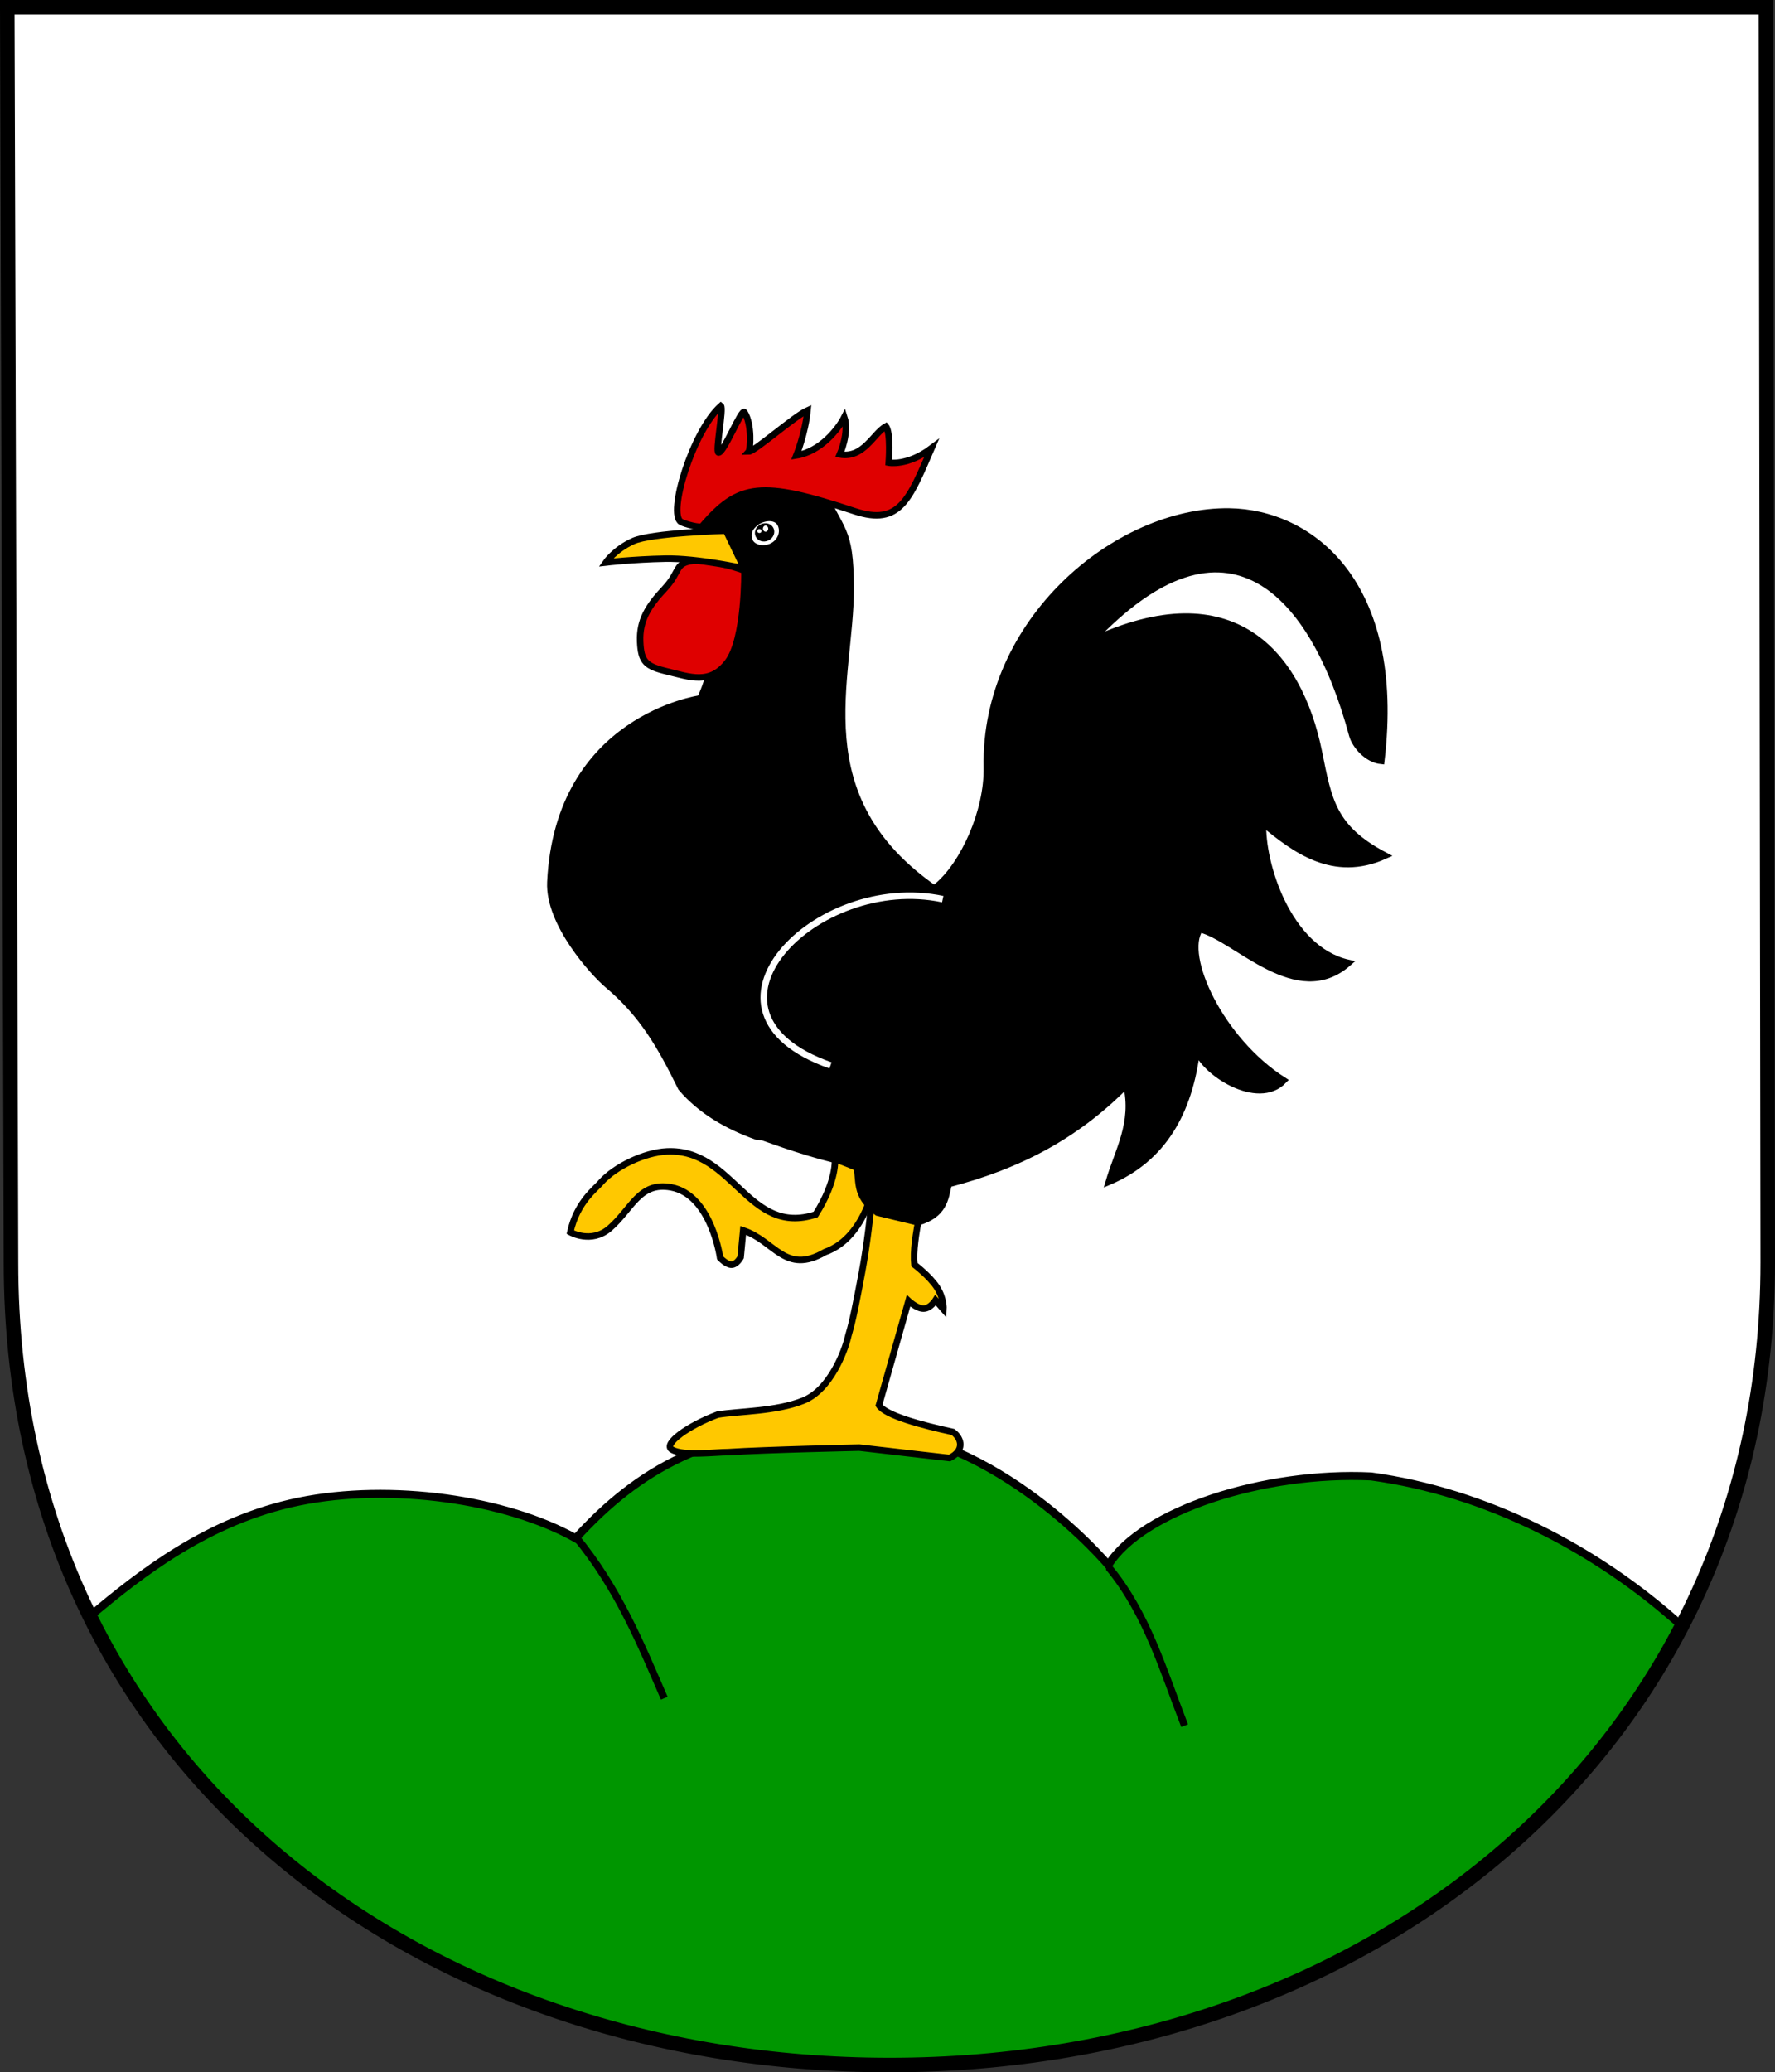
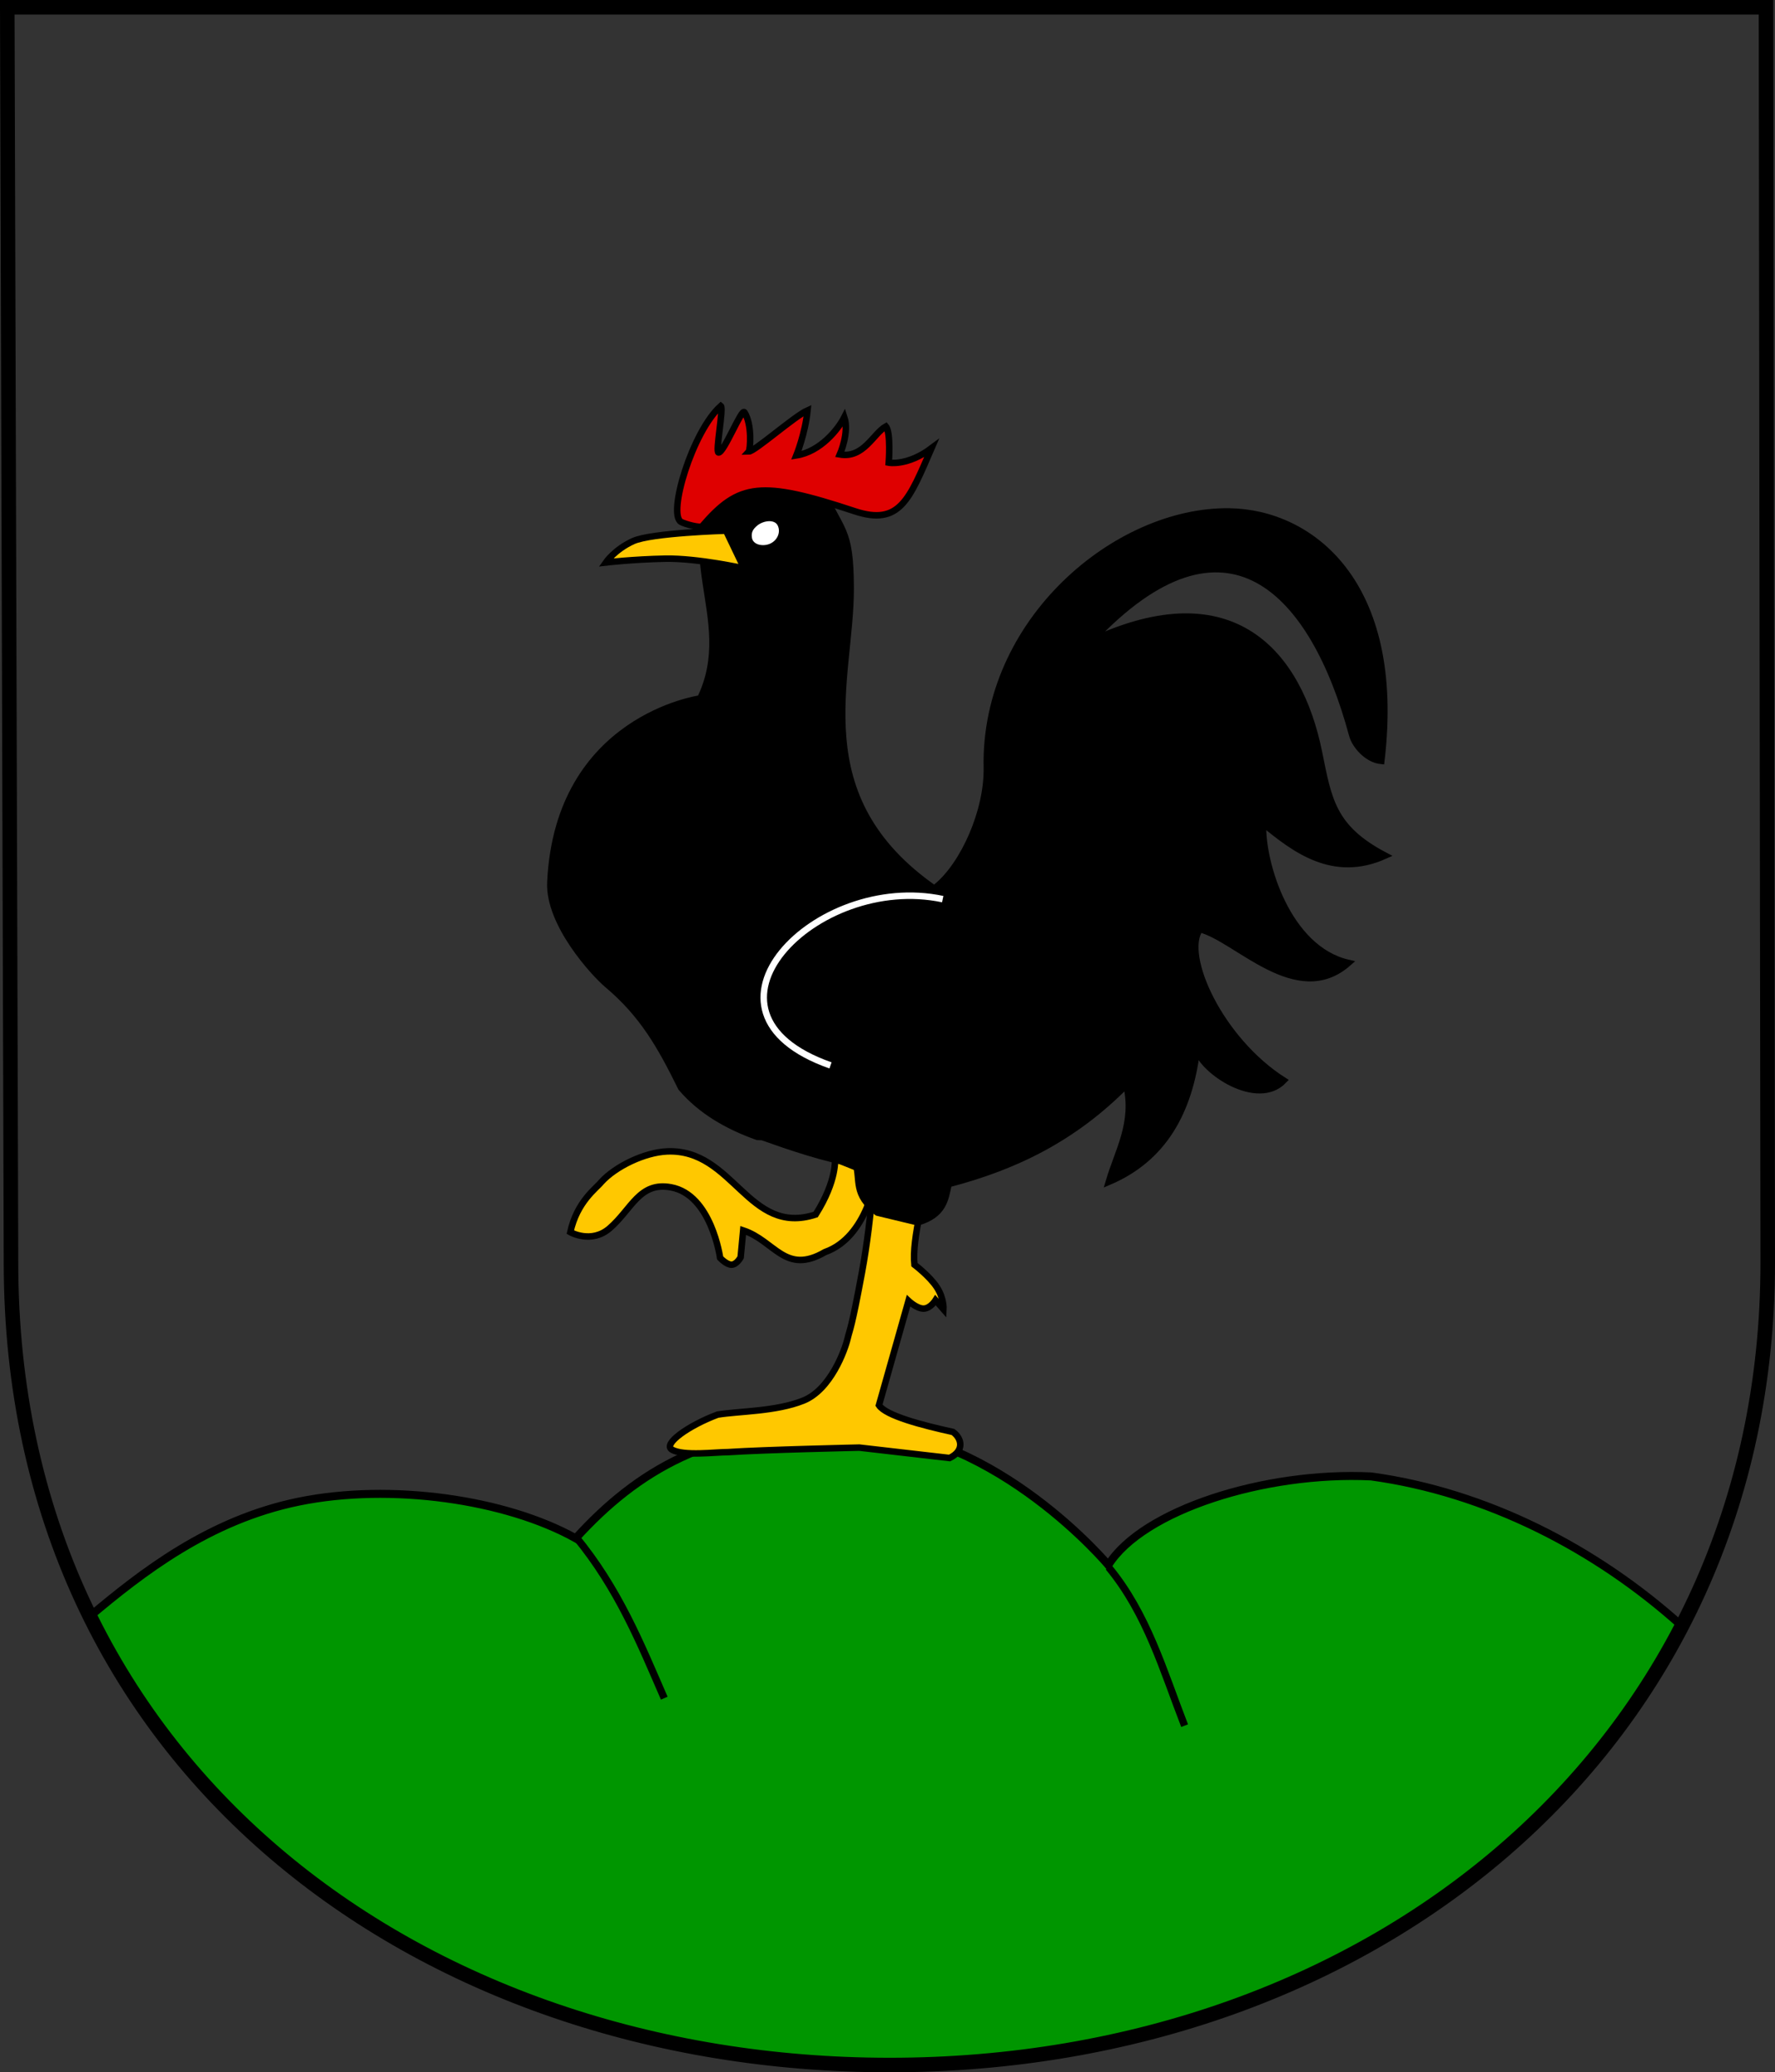
<svg xmlns="http://www.w3.org/2000/svg" xmlns:ns1="http://www.inkscape.org/namespaces/inkscape" xmlns:ns2="http://sodipodi.sourceforge.net/DTD/sodipodi-0.dtd" width="732.455" height="854.754" id="svg2" ns1:label="Pozadí" ns2:version="0.32" ns1:version="0.45.1" version="1.0" ns2:docbase="H:\Heraldika\Obecní\Svitavy\Proseč" ns2:docname="Proseč_CoA_CZ.svg" ns1:output_extension="org.inkscape.output.svg.inkscape">
  <rect width="100%" height="100%" fill="#333333" stroke="none" />
  <defs id="defs2248" />
  <ns2:namedview id="base" pagecolor="#ffffff" bordercolor="#666666" borderopacity="1.0" ns1:pageopacity="0.0" ns1:pageshadow="2" ns1:zoom="0.44106239" ns1:cx="366.22773" ns1:cy="427.37716" ns1:document-units="px" ns1:current-layer="svg2" ns1:window-width="757" ns1:window-height="573" ns1:window-x="176" ns1:window-y="176" />
-   <path d="M 3.022,3.043 L 4.56,520.866 C 4.56,728.484 173.487,851.797 367.15,851.797 C 567.127,851.797 729.478,719.798 729.478,520.866 L 728.758,3.043 L 3.022,3.043 z " style="fill:#ffffff;fill-opacity:1;stroke:#000000;stroke-width:3.3;stroke-miterlimit:4;stroke-dasharray:none;stroke-opacity:1;display:inline" id="path2959" />
  <path style="fill:#009600;fill-opacity:1;stroke:#000000;stroke-width:3.3;stroke-miterlimit:4;stroke-dasharray:none;stroke-opacity:1;display:inline" d="M 343.781,588.625 C 293.213,588.702 263.077,606.468 237.562,634.5 C 208.78,618.452 161.316,611.592 123.295,619.365 C 86.165,626.956 58.39,648.78 37.094,666.656 C 95.272,784.89 224.498,851.781 367.156,851.781 C 511.181,851.781 635.664,783.316 694.062,670.688 C 658.593,638.712 613.342,615.48 565.785,608.975 C 521.834,606.858 471.473,622.959 457.344,645.531 C 457.344,645.531 412.108,591.387 354.188,588.875 C 350.63,588.721 347.152,588.62 343.781,588.625 z " id="path3616" ns2:nodetypes="ccscsccssc" />
  <path style="fill:none;fill-opacity:0.75;fill-rule:evenodd;stroke:#000000;stroke-width:3;stroke-linecap:butt;stroke-linejoin:miter;stroke-miterlimit:4;stroke-dasharray:none;stroke-opacity:1;display:inline" d="M 237.525,633.809 C 255.191,655.24 264.307,677.892 274.11,700.446" id="path4333" ns2:nodetypes="cc" />
  <path style="fill:none;fill-opacity:0.75;fill-rule:evenodd;stroke:#000000;stroke-width:3;stroke-linecap:butt;stroke-linejoin:miter;stroke-miterlimit:4;stroke-dasharray:none;stroke-opacity:1;display:inline" d="M 457.472,646.439 C 473.366,665.646 480.036,689.122 488.831,711.77" id="path4335" ns2:nodetypes="cc" />
  <path d="M 3,3 L 4.538,520.824 C 4.538,728.442 173.465,851.754 367.128,851.754 C 567.104,851.754 729.455,719.755 729.455,520.824 L 728.735,3 L 3,3 z " style="fill:none;fill-opacity:1;stroke:#000000;stroke-width:6;stroke-miterlimit:4;stroke-dasharray:none;stroke-opacity:1;display:inline" id="path5010" />
  <g id="g2256" transform="matrix(1.34,0,0,1.34,886.816,540.003)">
    <path ns2:nodetypes="ccccscssccsccc" d="M -392.067,-41.232 C -392.067,-40.708 -394.647,-22.2 -407.752,-17.577 C -420.046,-10.435 -423.15,-21.013 -432.94,-24.262 L -433.726,-15.968 C -433.726,-15.968 -434.92,-13.742 -436.5,-13.698 C -438.079,-13.654 -440.044,-15.793 -440.044,-15.793 C -440.044,-15.793 -442.723,-35.237 -455.168,-37.519 C -464.906,-39.306 -467.225,-30.838 -474.043,-24.924 C -479.715,-20.004 -486.176,-23.716 -486.176,-23.716 C -484.106,-33.136 -478.209,-37.161 -476.656,-39.119 C -472.293,-43.951 -463.292,-48.263 -456.41,-48.567 C -435.817,-49.478 -431.479,-22.333 -410.619,-29.149 C -403.916,-39.755 -404.702,-46.295 -404.702,-46.295 L -392.067,-41.232 z " style="fill:#ffc800;fill-opacity:1;fill-rule:evenodd;stroke:#000000;stroke-width:2;stroke-linecap:butt;stroke-linejoin:miter;stroke-miterlimit:4;stroke-dasharray:none;stroke-opacity:1" id="path12915" />
    <path ns2:nodetypes="ccsccsccccccscssscc" d="M -375.435,-43.32 C -376.644,-36.949 -381.091,-21.656 -380.203,-13.708 C -380.203,-13.708 -375.528,-10.177 -373.292,-6.747 C -371.056,-3.316 -371.26,0.016 -371.26,0.016 L -373.699,-2.769 C -373.699,-2.769 -375.274,-0.233 -377.357,-0.183 C -379.441,-0.133 -382.032,-2.57 -382.032,-2.57 L -391.129,29.559 C -389.042,32.772 -377.883,35.698 -368.329,37.791 C -365.53,39.857 -364.797,43.603 -369.387,45.803 L -397.183,42.602 C -397.183,42.602 -426.322,43.241 -437.629,43.994 C -441.298,43.969 -451.339,45.307 -454.876,43.223 C -457.777,41.514 -449.901,35.859 -440.82,32.447 C -434.164,31.353 -422.941,31.531 -414.455,28.15 C -405.969,24.768 -401.624,12.515 -400.811,9.134 C -399.998,5.753 -399.622,6.254 -396.37,-11.298 C -393.118,-28.851 -392.101,-49.088 -392.101,-49.088 L -375.435,-43.32 z " style="fill:#ffc800;fill-opacity:1;fill-rule:evenodd;stroke:#000000;stroke-width:2;stroke-linecap:butt;stroke-linejoin:miter;stroke-miterlimit:4;stroke-dasharray:none;stroke-opacity:1" id="path12032" />
    <path id="path3298" d="M -429.562,-259.395 C -431.991,-259.352 -434.506,-259.15 -437.094,-258.801 C -456.789,-234.168 -434.019,-213.1 -446.156,-187.989 C -446.156,-187.989 -489.898,-181.975 -492.312,-131.458 C -492.925,-118.643 -478.805,-103.303 -474.75,-99.895 C -463.892,-90.771 -458.366,-81.037 -452.031,-68.145 C -445.883,-60.959 -437.751,-56.33 -428.562,-53.051 L -427.062,-52.989 C -418.853,-50.07 -407.225,-46.055 -398.281,-44.77 C -396.747,-39.825 -399.104,-35.224 -391.625,-29.739 L -379.188,-26.739 C -371.167,-29.056 -370.696,-33.866 -369.688,-38.52 C -348.836,-43.944 -330.974,-52.798 -314.938,-69.051 C -312.19,-57.278 -317.548,-48.765 -320.344,-39.208 C -303.561,-46.336 -295.536,-60.716 -293.219,-79.895 C -291.294,-73.184 -274.541,-62.02 -266.5,-70.395 C -286.02,-82.792 -297.992,-108.789 -292.312,-116.989 C -280.919,-114.121 -262.485,-92.589 -246.594,-106.583 C -265.391,-110.882 -273.387,-137.614 -272.844,-149.551 C -263.211,-141.659 -251.328,-132.381 -235.281,-139.614 C -251.52,-148.136 -252.672,-156.803 -255.656,-171.489 C -261.79,-201.674 -282.041,-226.106 -325.781,-205.645 C -283.968,-250.254 -257.216,-220.763 -245.375,-176.708 C -244.531,-173.569 -240.779,-169.176 -236.438,-168.77 C -229.893,-223.821 -258.397,-245.21 -283.25,-245.551 C -317.971,-246.028 -358.779,-211.768 -357.906,-166.739 C -357.649,-153.325 -365.017,-136.983 -373.25,-130.145 L -373.188,-129.676 L -373.25,-129.708 C -373.424,-129.563 -373.575,-129.343 -373.75,-129.208 C -414.776,-157.612 -399.764,-193.975 -399.844,-221.926 C -399.899,-241.042 -402.904,-238.928 -409.312,-253.739 C -412.795,-257.094 -417.713,-259.147 -427.156,-259.364 C -427.943,-259.382 -428.753,-259.409 -429.562,-259.395 z " style="fill:#000000;fill-opacity:1;fill-rule:evenodd;stroke:#000000;stroke-width:2;stroke-linecap:butt;stroke-linejoin:miter;stroke-miterlimit:4;stroke-dasharray:none;stroke-opacity:1" />
    <g transform="translate(-600,-311.051)" id="g3200">
      <path id="path3302" style="fill:#ffffff;fill-opacity:1;stroke:none;stroke-width:4.482;stroke-miterlimit:4;stroke-dasharray:none;stroke-opacity:1" d="M 177.698,69.83 C 178.658,71.825 177.66,74.299 175.47,75.353 C 173.28,76.406 170.15,75.828 169.763,73.648 C 169.488,72.094 169.948,70.989 171.453,69.789 C 173.352,68.273 176.737,67.836 177.698,69.83 z " />
-       <path id="path3304" style="fill:#000000;fill-opacity:1;stroke:none;stroke-width:6.506;stroke-miterlimit:4;stroke-dasharray:none;stroke-opacity:1" d="M 176.387,70.62 C 177.049,71.995 176.362,73.698 174.853,74.424 C 173.344,75.15 171.583,74.625 170.921,73.25 C 170.26,71.875 170.947,70.172 172.456,69.446 C 173.965,68.719 175.726,69.245 176.387,70.62 L 176.387,70.62 z " />
      <path id="path3306" style="fill:#ffffff;fill-opacity:1;stroke:none;stroke-width:29.586;stroke-miterlimit:4;stroke-dasharray:none;stroke-opacity:1" d="M 172.716,71.523 C 172.716,71.858 172.418,72.13 172.049,72.13 C 171.681,72.13 171.382,71.858 171.382,71.523 C 171.382,71.187 171.681,70.915 172.049,70.915 C 172.418,70.915 172.716,71.187 172.716,71.523 L 172.716,71.523 z " />
-       <path id="path3308" style="fill:#ffffff;fill-opacity:1;stroke:none;stroke-width:21.421;stroke-miterlimit:4;stroke-dasharray:none;stroke-opacity:1" d="M 174.771,70.789 C 174.771,71.314 174.407,71.739 173.957,71.739 C 173.508,71.739 173.143,71.314 173.143,70.789 C 173.143,70.265 173.508,69.84 173.957,69.84 C 174.407,69.84 174.771,70.265 174.771,70.789 L 174.771,70.789 z " />
    </g>
    <path ns2:nodetypes="ccccccccccscsss" id="path3272" d="M -398.578,-245.622 C -384.674,-241.016 -381.727,-249.412 -374.947,-265.018 C -382.385,-259.453 -388.115,-260.572 -388.115,-260.572 C -388.115,-260.572 -387.409,-269.832 -388.997,-271.726 C -392.864,-269.567 -395.827,-261.828 -403.171,-263.099 C -403.171,-263.099 -400.207,-269.818 -401.791,-274.568 C -403.655,-270.876 -409.13,-263.976 -416.559,-262.806 C -416.559,-262.806 -413.805,-269.658 -413.126,-276.669 C -417.199,-274.86 -429.417,-264.004 -431.227,-264.004 C -430.743,-264.546 -430.135,-272.35 -432.55,-276.076 C -433.421,-277.42 -438.818,-263.664 -440.525,-263.689 C -441.578,-263.705 -438.915,-277.301 -439.825,-278.026 C -448.551,-270.261 -456.307,-244.659 -452.068,-242.334 C -450.739,-241.605 -446.102,-240.403 -445.587,-241.001 C -434.206,-254.209 -427.542,-255.215 -398.578,-245.622 z " style="fill:#df0000;fill-opacity:1;fill-rule:evenodd;stroke:#000000;stroke-width:2;stroke-linecap:butt;stroke-linejoin:miter;stroke-miterlimit:4;stroke-dasharray:none;stroke-opacity:1" />
-     <path ns2:nodetypes="csssssc" id="path3289" style="fill:#df0000;fill-opacity:1;fill-rule:evenodd;stroke:#000000;stroke-width:2;stroke-linecap:butt;stroke-linejoin:miter;stroke-miterlimit:4;stroke-dasharray:none;stroke-opacity:1" d="M -432.55,-227.355 C -432.55,-227.355 -432.247,-206.339 -437.71,-199.19 C -443.173,-192.042 -449.474,-194.668 -456.213,-196.272 C -462.953,-197.877 -464.428,-199.239 -464.668,-205.609 C -464.907,-211.98 -462.235,-216.357 -457.171,-221.755 C -452.106,-227.153 -454.185,-229.59 -448.482,-230.368 C -442.779,-231.146 -432.55,-227.355 -432.55,-227.355 z " />
    <path ns2:nodetypes="csccsc" id="path3287" style="fill:#ffc800;fill-opacity:1;fill-rule:evenodd;stroke:#000000;stroke-width:2;stroke-linecap:butt;stroke-linejoin:miter;stroke-miterlimit:4;stroke-dasharray:none;stroke-opacity:1" d="M -475.239,-229.847 C -475.239,-229.847 -472.421,-233.912 -466.786,-236.447 C -461.151,-238.981 -438.218,-239.646 -438.218,-239.646 L -432.644,-228.011 C -432.644,-228.011 -446.959,-231.212 -456.929,-231.021 C -466.899,-230.83 -475.239,-229.847 -475.239,-229.847 z " />
    <path ns2:nodetypes="cc" id="path3334" d="M -371.492,-126.223 C -410.58,-134.538 -452.782,-91.444 -406.049,-75.045" style="fill:none;fill-opacity:0.75;fill-rule:evenodd;stroke:#ffffff;stroke-width:2;stroke-linecap:butt;stroke-linejoin:miter;stroke-miterlimit:4;stroke-dasharray:none;stroke-opacity:1" />
  </g>
</svg>